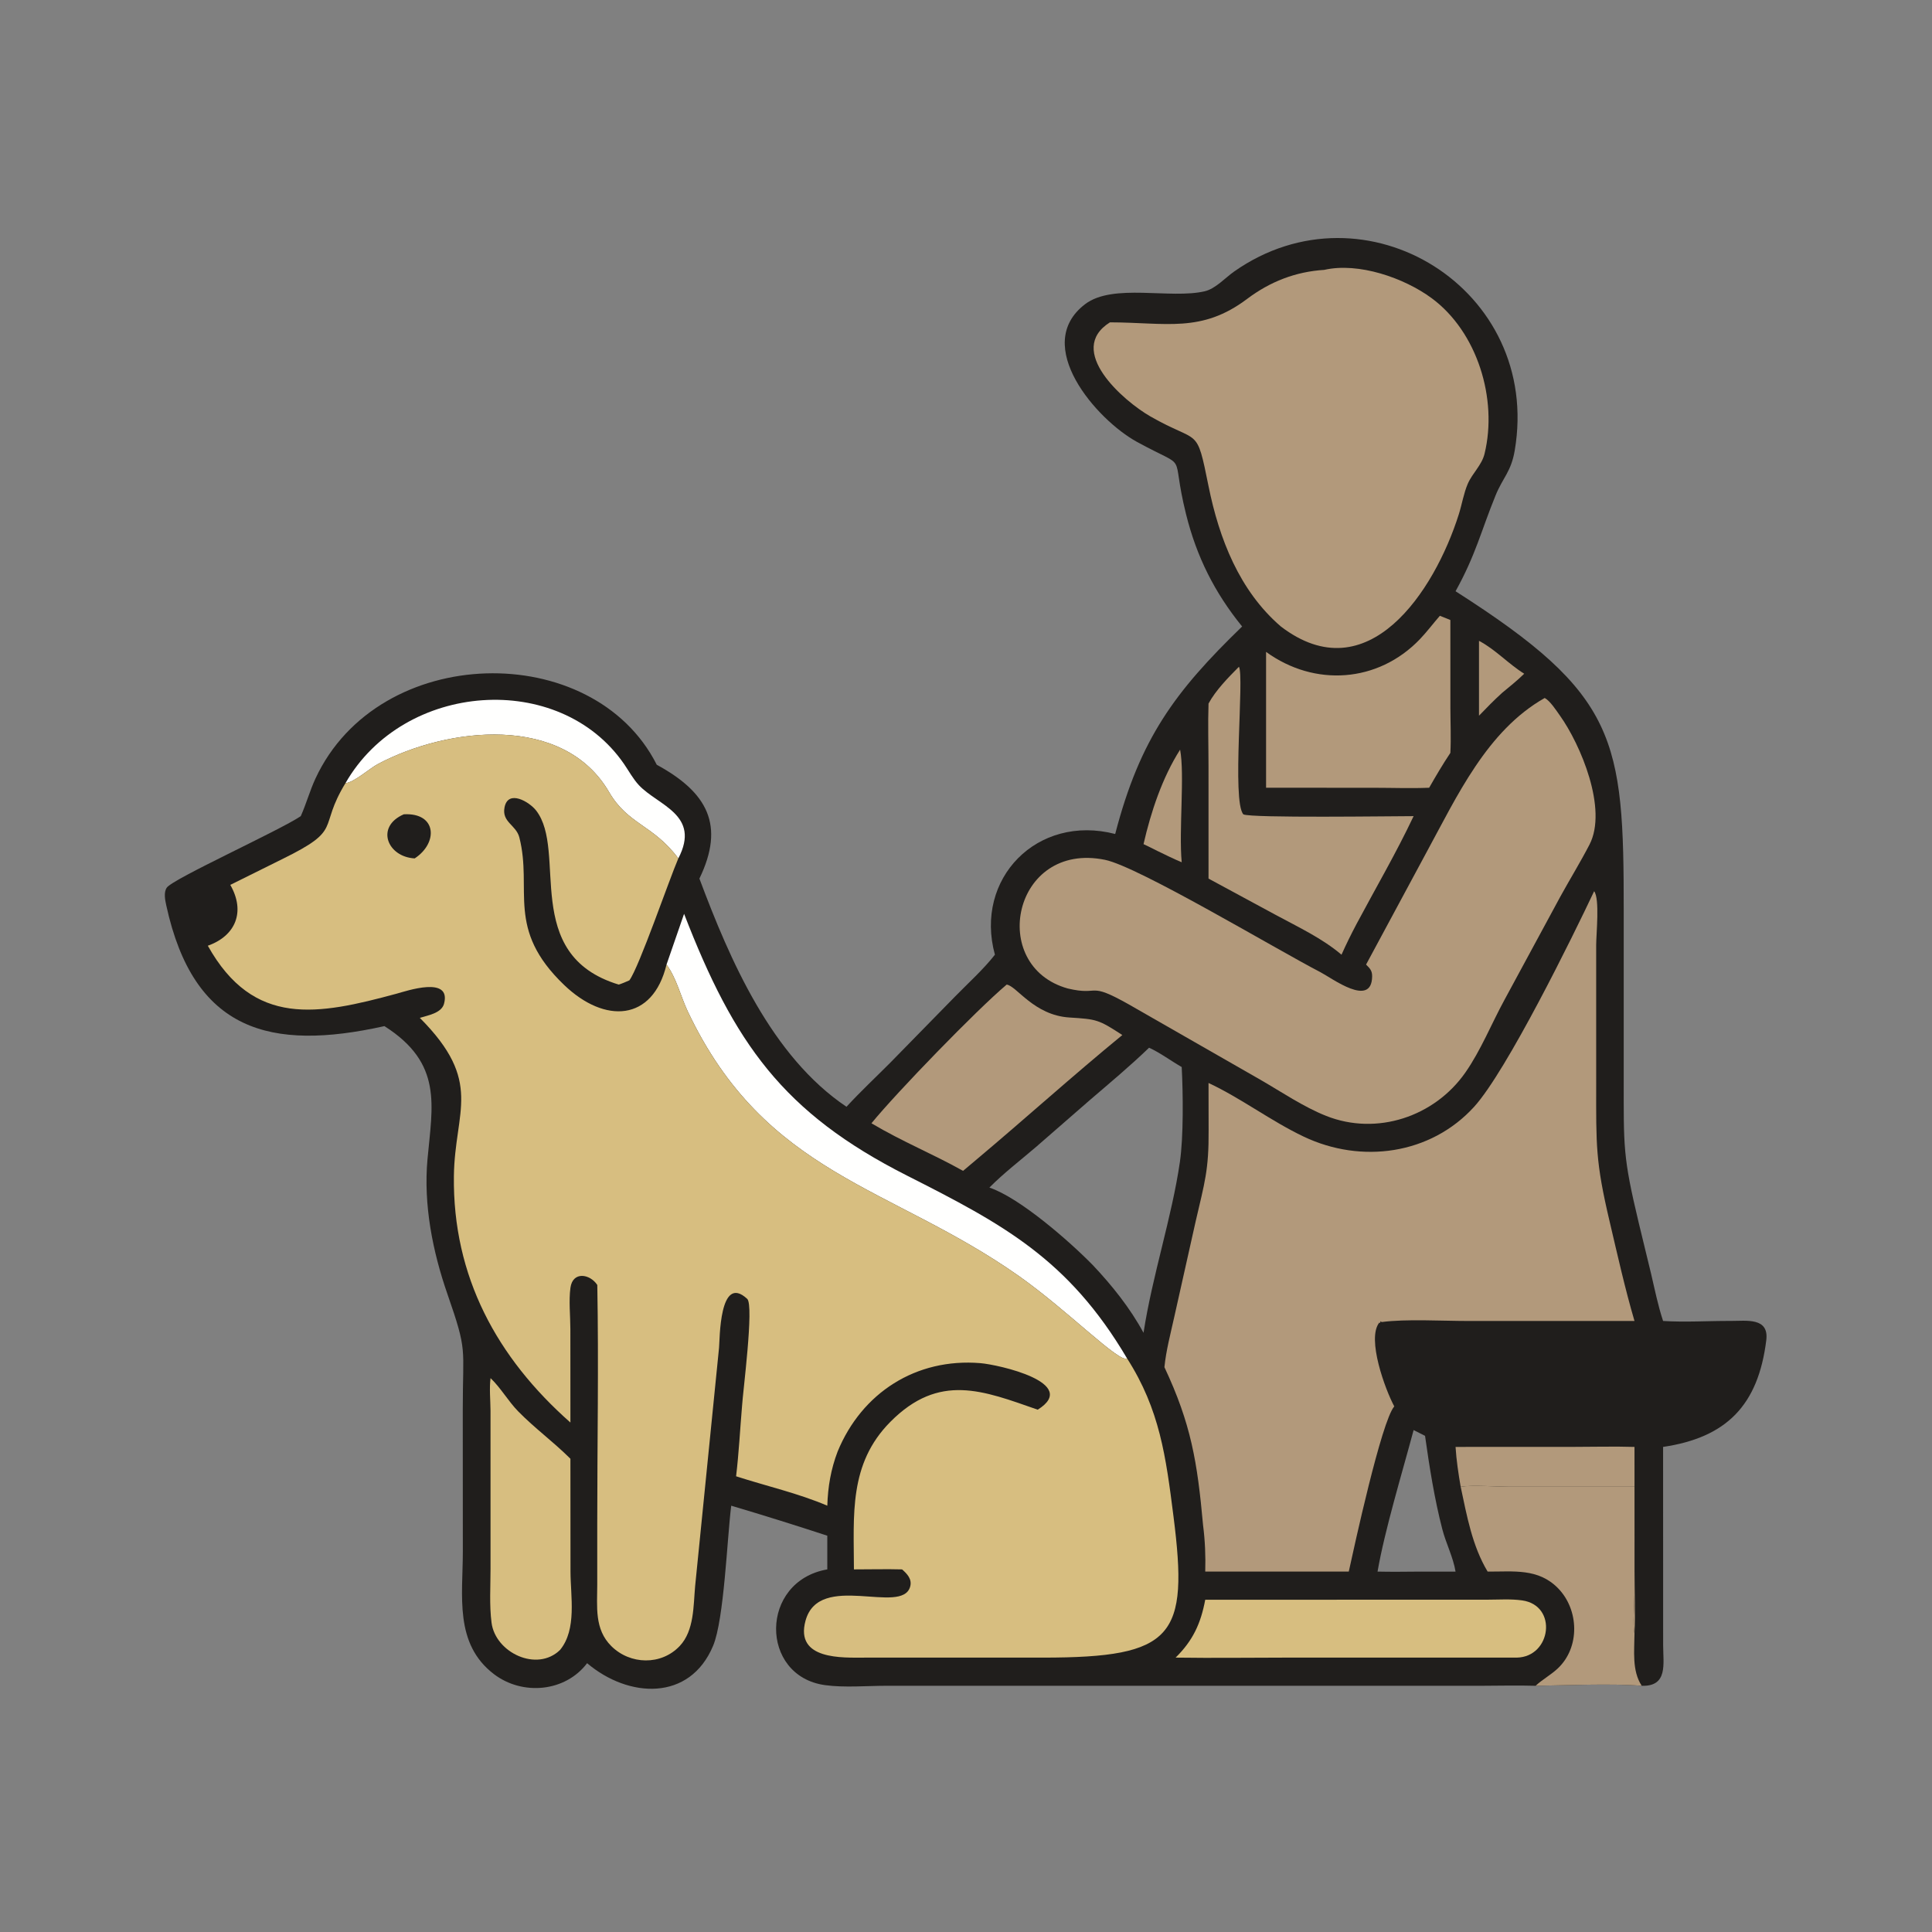
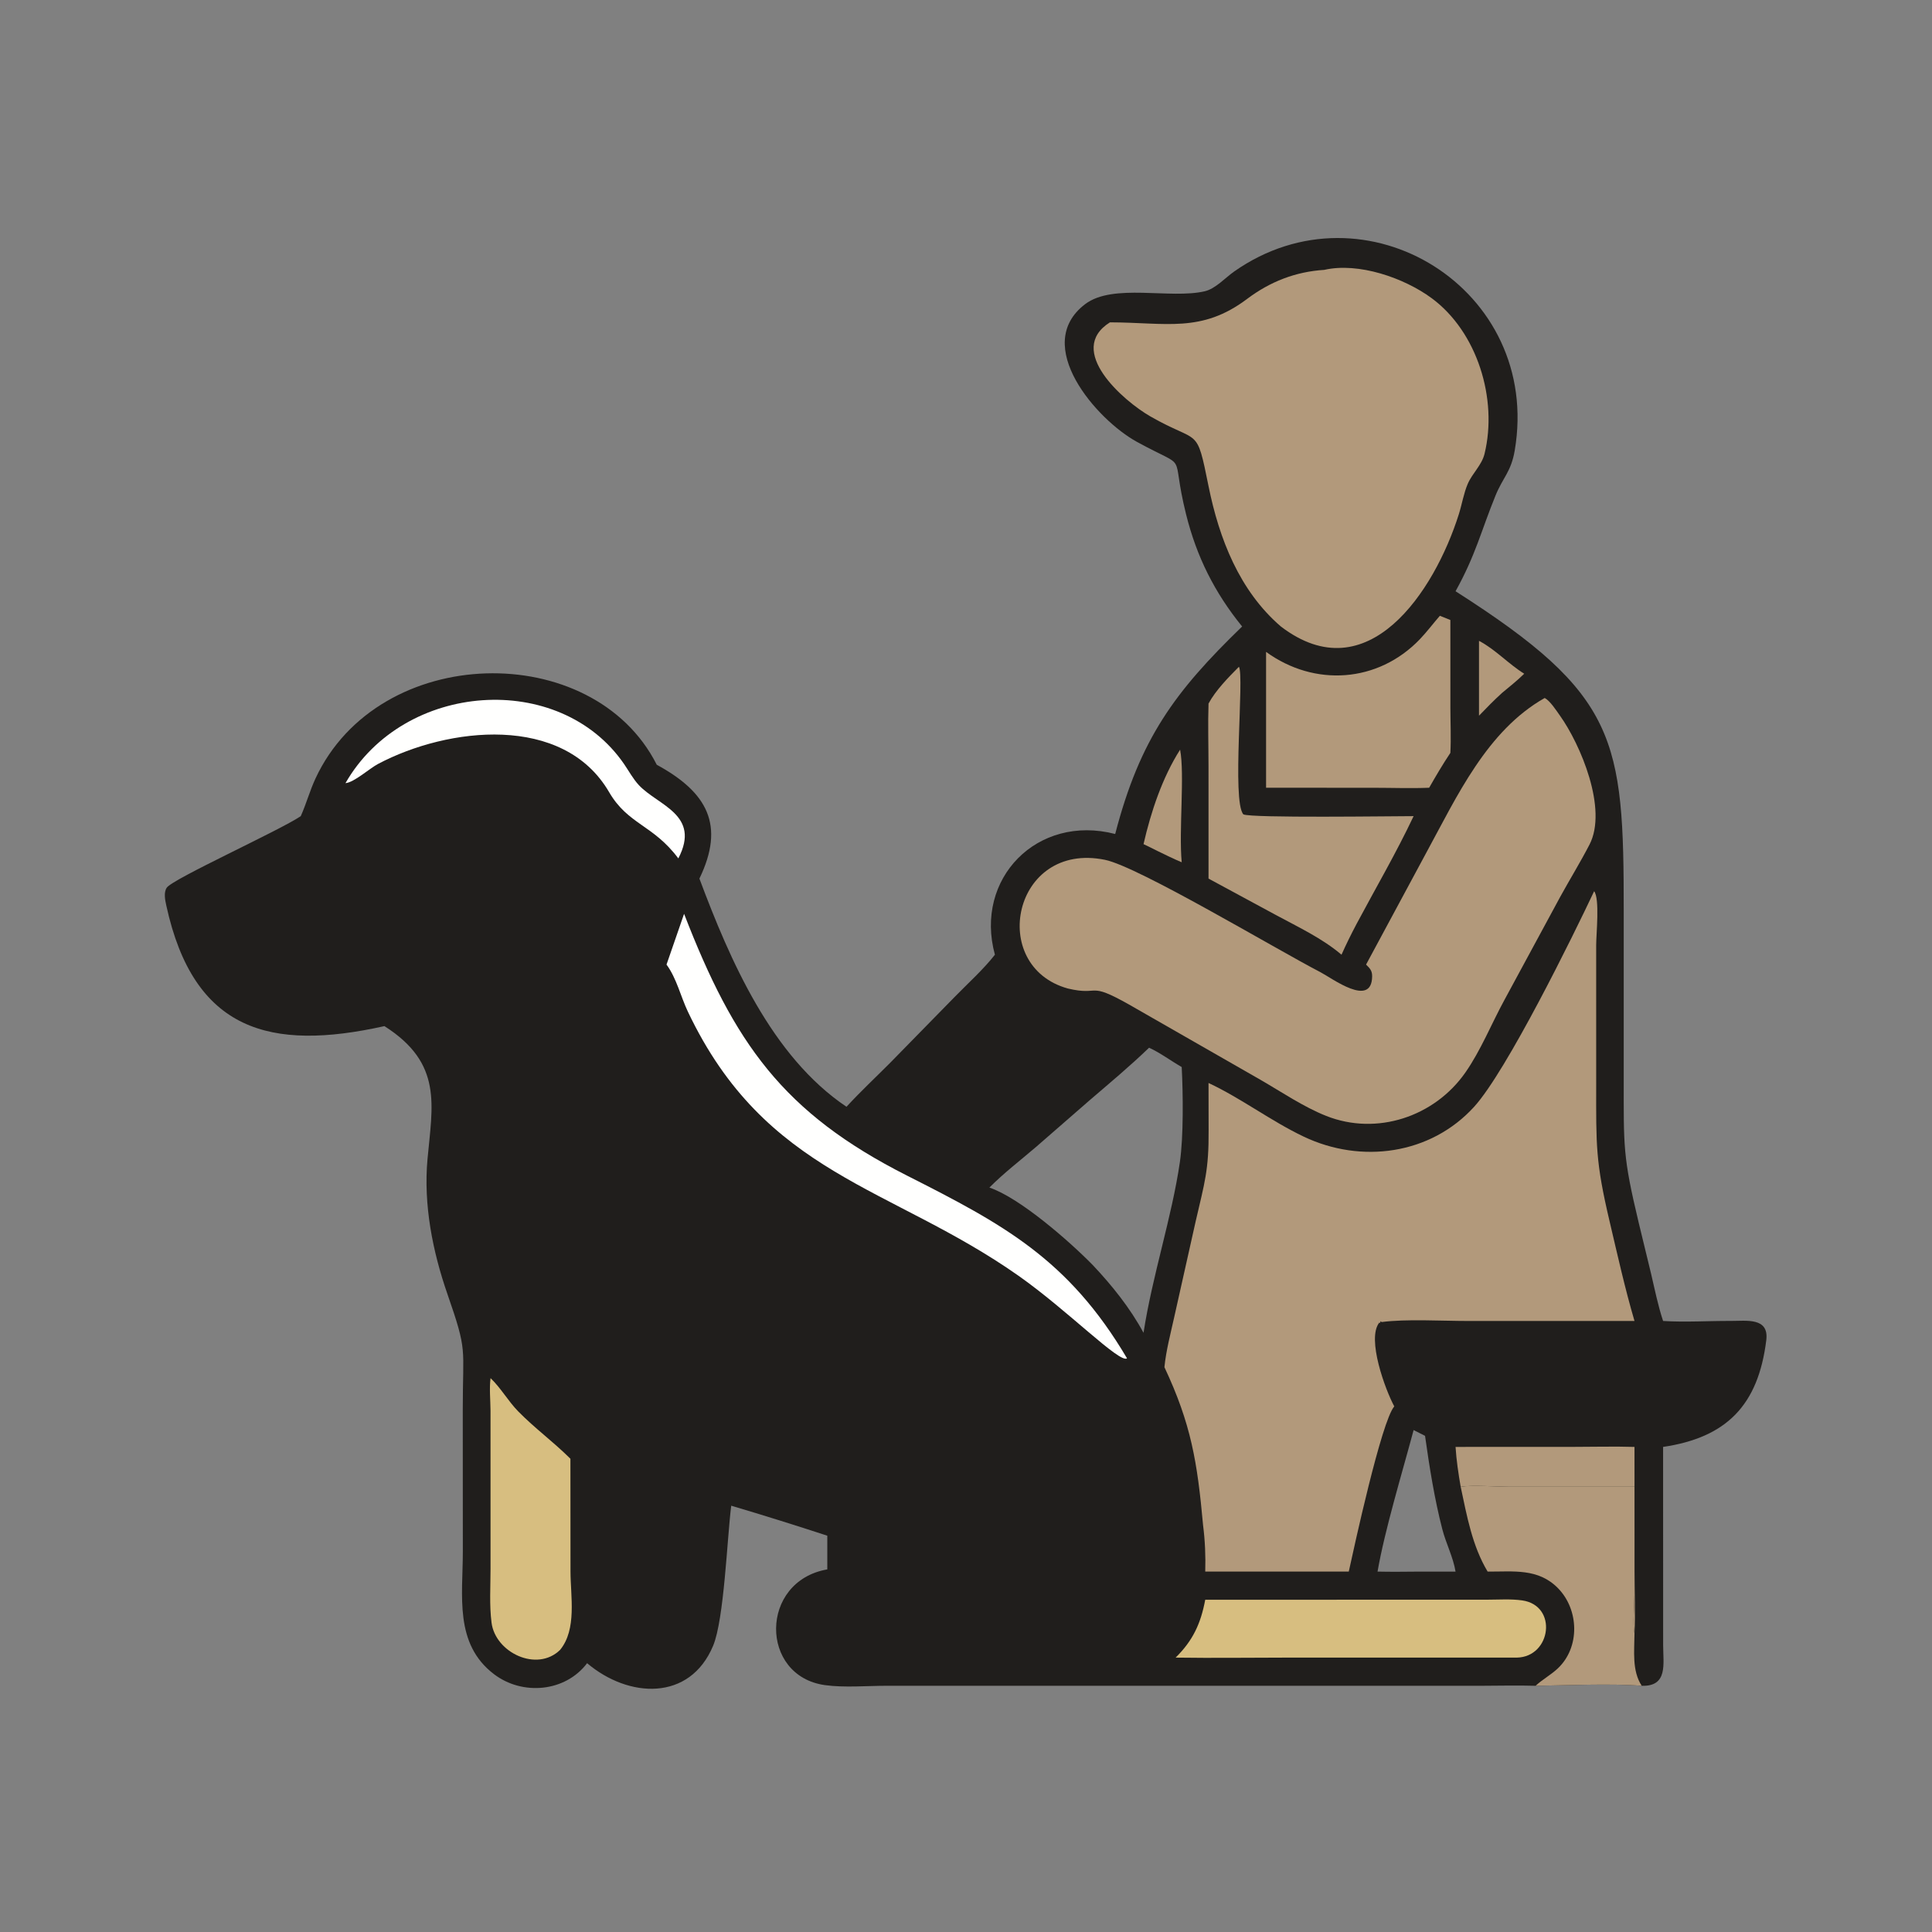
<svg xmlns="http://www.w3.org/2000/svg" height="1024" width="1024">
  <rect width="100%" height="100%" fill="#808080" stroke="none" />
  <path d="M329.177 166.029C321.861 157.017 317.111 147.516 314.318 136.282C309.942 118.682 315.687 124.982 301.277 117.087C290.623 111.25 273.309 91.463 287.569 80.605C294.956 74.98 310.177 79.329 319.288 77.185C322.119 76.519 324.72 73.596 327.068 71.949C361.79 47.592 408.695 76.663 401.417 119.394C400.455 125.041 398.293 126.512 396.337 131.306C392.499 140.71 391.113 146.992 385.736 156.686C428.706 184.117 430.324 195.64 430.303 241.602L430.304 285.644C430.304 303.982 430.048 306.344 434.268 324.005L437.57 337.62C438.551 341.81 439.382 345.98 440.737 350.073C446.678 350.444 452.71 350.034 458.668 350.061C462.772 350.08 468.837 349.047 468.083 355.156C465.952 372.438 457.52 380.965 440.737 383.448L440.75 435.988C440.75 440.911 442.086 446.967 435.076 446.753C426.954 446.092 415.234 446.637 406.943 446.753C401.965 446.604 396.974 446.754 391.993 446.755L235.022 446.748C229.787 446.748 223.741 447.288 218.62 446.575C201.263 444.158 201.245 419.039 219.244 415.905L219.244 406.977C210.795 404.208 202.304 401.555 193.781 399.024C192.686 407.694 191.905 429.158 188.982 436.147C182.789 450.956 166.548 450.047 155.591 440.762C149.794 448.422 138.456 449.408 130.918 443.677C120.32 435.62 122.657 422.845 122.656 411.224L122.639 373.555C122.637 356.634 123.958 358.429 118.591 342.989C114.653 331.661 112.198 319.289 113.287 307.251C114.583 292.916 117.424 281.825 101.876 271.932C71.626 278.658 51.335 273.313 44.071 239.967C43.764 238.56 43.327 236.504 44.196 235.238C45.823 232.869 74.081 220.1 79.709 216.285C81.169 213.012 82.106 209.536 83.618 206.287C100.361 170.312 157.173 169.25 174.05 202.671C187.475 209.979 192.205 218.663 185.35 232.837C193.411 254.383 204.464 279.969 224.327 293.307C228.023 289.285 231.988 285.585 235.84 281.72L253.07 264.123C256.608 260.495 260.536 256.993 263.662 253.009C258.132 232.831 274.899 215.674 295.538 221.016C302.106 195.729 311.373 183.266 329.177 166.029ZM304.516 277.655C299.441 282.555 294.081 287.013 288.735 291.606L274.543 303.966C270.447 307.477 265.992 310.89 262.199 314.718C270.263 317.427 283.492 329.014 289.586 335.245C294.692 340.644 299.504 346.66 303.046 353.207C305.401 337.933 310.564 322.573 312.686 307.918C313.657 301.209 313.534 289.818 313.165 282.774C310.345 281.166 307.431 278.972 304.516 277.655ZM374.622 378.981C371.616 390.244 366.99 405.388 365.065 416.488C368.916 416.579 372.774 416.512 376.625 416.488C379.661 416.489 382.701 416.52 385.736 416.488C385.108 412.659 383.211 409.049 382.234 405.284C380.158 397.286 378.804 388.701 377.651 380.513L374.622 378.981Z" transform="scale(2 2)" fill="#201E1C" />
  <path d="M391.948 169.828C396.311 172.114 399.743 175.942 403.93 178.544C402.089 180.366 400.033 181.981 398.044 183.638C395.923 185.572 393.934 187.601 391.948 189.671L391.948 169.828Z" transform="scale(2 2)" fill="#B2997B" />
  <path d="M312.739 198.668C313.994 205.278 312.374 220.087 313.165 228.509C310.985 227.602 308.87 226.547 306.744 225.52C305.534 224.881 304.276 224.306 303.046 223.703C304.998 215.167 308.02 206.073 312.739 198.668Z" transform="scale(2 2)" fill="#B2997B" />
  <path d="M385.736 383.448L417.002 383.437C422.373 383.435 427.792 383.284 433.158 383.448L433.17 416.489C433.172 421.916 433.427 427.474 433.158 432.886C432.636 430.478 433.141 425.418 433.146 422.697L433.158 394L400.043 393.998C396.566 393.994 390.216 393.491 387.091 394C386.489 390.498 385.962 386.997 385.736 383.448Z" transform="scale(2 2)" fill="#B2997B" />
  <path d="M91.552 207.542C107.029 180.544 148.309 177.634 165.384 202.477C166.65 204.318 167.785 206.44 169.313 208.076C174.372 213.49 185.8 215.886 179.764 227.485C173.095 218.55 166.448 218.557 161.422 209.927C149.302 189.119 118.728 192.635 100.171 202.461C97.928 203.649 93.826 207.361 91.552 207.542Z" transform="scale(2 2)" fill="#FFFFFE" />
  <path d="M129.999 365.217C132.735 367.822 134.661 371.311 137.342 374.044C141.691 378.476 146.615 382.079 150.921 386.342L151.166 386.587L151.188 416.496C151.199 423.044 152.921 431.775 148.425 437.244C142.319 443.219 131.285 437.989 130.262 430.021C129.667 425.381 129.995 420.417 129.995 415.739L129.991 373.827C129.973 371.005 129.65 368.008 129.999 365.217Z" transform="scale(2 2)" fill="#D7BE80" />
  <path d="M181.289 242.175C194.55 276.443 207.463 294.892 240.349 311.537C265.806 324.422 283.109 333.634 298.673 359.974C296.77 361.423 282.908 347.226 269.936 338.104C235.935 314.192 202.911 311.498 182.3 268.11C180.363 264.033 179.326 259.295 176.635 255.622L181.289 242.175Z" transform="scale(2 2)" fill="#FFFFFE" />
  <path d="M319.4 423.949L394.055 423.936C397.082 423.936 400.398 423.695 403.394 424.123C412.884 425.478 411.107 439.09 401.993 439.284L341.755 439.282C331.69 439.283 321.609 439.432 311.547 439.284C316.145 434.767 318.22 430.233 319.4 423.949Z" transform="scale(2 2)" fill="#D7BE80" />
  <path d="M372.424 357.481L459.914 357.481C459.082 362.49 457.483 366.632 454.052 370.433C447.025 377.501 437.204 376.008 428.129 376.007L408.551 376.033C393.496 375.924 373.282 378.355 372.424 357.481Z" transform="scale(2 2)" fill="#201E1C" />
-   <path d="M266.779 260.925C269.391 261.262 273.985 269.049 283.387 269.646C290.669 270.107 291.089 270.173 297.43 274.294C284.317 285.041 271.729 296.422 258.742 307.325C257.558 308.301 256.393 309.3 255.223 310.293C247.141 305.755 239.342 302.667 230.943 297.685C237.534 289.587 258.796 267.653 266.779 260.925Z" transform="scale(2 2)" fill="#B2997B" />
  <path d="M387.091 394C390.216 393.491 396.566 393.994 400.043 393.998L433.158 394L433.146 422.697C433.141 425.418 432.636 430.478 433.158 432.886C433.135 437.469 432.442 442.742 435.076 446.753C426.954 446.092 415.234 446.637 406.943 446.753C408.758 445.07 410.988 443.876 412.803 442.176C418.777 436.583 418.481 426.583 412.88 420.882C407.628 415.538 401.056 416.529 394.239 416.488C390.135 409.656 388.741 401.695 387.091 394Z" transform="scale(2 2)" fill="#B2997B" />
  <path d="M328.329 176.699C329.822 179.195 326.384 212.291 329.504 215.813C331.508 216.833 369.105 216.287 374.622 216.285C370.046 225.974 364.531 235.42 359.486 244.885C358.074 247.562 356.744 250.244 355.512 253.009C350.419 248.667 343.996 245.658 338.123 242.486L320.272 232.837L320.267 203.012C320.265 197.502 320.088 191.951 320.272 186.447C322.186 182.916 325.504 179.543 328.329 176.699Z" transform="scale(2 2)" fill="#B2997B" />
  <path d="M381.578 163.19L384.361 164.307L384.369 187.672C384.375 191.602 384.574 195.604 384.361 199.525C382.355 202.529 380.533 205.624 378.742 208.76C373.895 208.96 368.967 208.772 364.11 208.771L335.523 208.76L335.523 206.289L335.523 172.757C348.34 182.066 365.16 180.982 376.261 169.415C378.146 167.451 379.789 165.243 381.578 163.19Z" transform="scale(2 2)" fill="#B2997B" />
  <path d="M350.935 71.519C360.028 69.439 372.134 73.653 379.413 79.026C391.511 87.957 396.954 105.74 393.423 120.247C392.68 123.303 390.176 125.406 388.961 128.244C387.897 130.731 387.423 133.687 386.598 136.298C380.154 156.713 362.476 183.631 339.446 166.029C328.439 156.56 323.081 142.727 320.277 128.844C316.995 112.598 317.974 117.889 304.841 110.342C297.658 106.214 282.354 92.849 294.143 85.423C309.048 85.456 318.403 88.314 330.477 79.23C336.574 74.642 343.303 72.002 350.935 71.519Z" transform="scale(2 2)" fill="#B2997B" />
  <path d="M409.365 184.971C410.794 185.736 412.43 188.28 413.396 189.637C418.846 197.283 426.126 214.399 421.225 223.844C418.807 228.506 416.041 233.004 413.508 237.607L398.709 264.96C395.261 271.275 392.442 278.356 388.33 284.241C380.177 295.913 364.895 301.063 351.443 295.725C345.433 293.34 339.596 289.362 333.992 286.131L299.189 266.201C288.073 259.936 291.712 264.034 282.976 261.961C261.706 256.037 268.444 222.89 292.827 227.861C301.696 229.669 338.047 251.481 349.96 257.657C352.978 259.222 363.527 267.188 363.631 258.756C363.649 257.235 363.051 256.645 362.022 255.622L378.061 225.831C386.121 211.05 394.04 193.649 409.365 184.971Z" transform="scale(2 2)" fill="#B2997B" />
  <path d="M422.466 236.176C423.992 238.191 423.002 247.534 423.003 250.455L423.006 287.183C422.991 303.591 422.815 307.793 426.574 323.739C428.649 332.542 430.611 341.391 433.158 350.073L388.999 350.074C382.165 350.074 372.667 349.498 366.156 350.357L365.854 350.14L365.746 350.601L365.529 350.499C362.099 354.776 367.173 368.431 369.498 372.706C366.084 376.654 358.832 410.152 357.439 416.488L319.4 416.488C319.523 412.389 319.352 408.287 318.829 404.22C317.308 387.386 315.657 377.379 308.583 362.312C309.018 357.9 310.221 353.409 311.177 349.077L316.854 323.711C319.239 313.383 320.367 310.11 320.295 299.501L320.272 286.999C328.996 291.086 336.792 297.076 345.506 301.22C360.754 308.471 379.096 306 390.643 293.327C399.298 283.83 416.932 247.923 422.466 236.176Z" transform="scale(2 2)" fill="#B2997B" />
-   <path d="M91.552 207.542C93.826 207.361 97.928 203.649 100.171 202.461C118.728 192.635 149.302 189.119 161.422 209.927C166.448 218.557 173.095 218.55 179.764 227.485C177.365 233.024 169.347 256.387 166.788 259.803C165.855 260.211 164.937 260.629 163.96 260.925C137.853 252.987 150.533 225.543 142.046 214.757C140.278 212.51 134.677 209.135 133.713 213.931C132.916 217.897 136.787 218.599 137.633 221.926C141.189 235.898 133.913 246.112 149.535 261.061C160.266 271.331 172.971 270.773 176.635 255.622C179.326 259.295 180.363 264.033 182.3 268.11C202.911 311.498 235.935 314.192 269.936 338.104C282.908 347.226 296.77 361.423 298.673 359.974C307.383 373.566 308.981 386.098 310.983 401.824C315.046 433.743 311.178 439.268 276.415 439.288L229.098 439.289C223.375 439.288 210.593 439.984 213.476 429.491C217.088 416.345 239.039 428.181 241.202 420.482C241.757 418.506 240.426 417.103 239.058 415.905C234.806 415.784 230.553 415.917 226.3 415.905C226.278 401.485 224.883 387.976 235.936 376.822C248.919 363.719 260.571 368.554 275.008 373.582C286.32 366.494 264.612 361.64 259.797 361.246C242.766 359.849 228.384 369.103 221.979 384.674C220.186 389.393 219.403 393.992 219.244 399.024C211.593 395.744 203.034 393.809 195.072 391.231C195.807 385.082 196.118 378.877 196.642 372.706C196.841 369.099 199.87 345.927 198.016 344.211C190.56 337.311 190.767 355.26 190.553 357.172L184.214 420.369C183.746 425.583 183.985 432.111 180.153 436.188C175.259 441.395 167.018 441.201 162.014 436.245C157.475 431.75 158.276 425.767 158.276 419.931L158.276 403.822C158.278 382.747 158.676 361.595 158.289 340.53C156.359 337.585 151.773 336.812 151.171 341.287C150.707 344.729 151.15 348.692 151.154 352.191L151.166 376.986C131.731 359.832 119.943 338.305 120.286 311.667C120.511 294.259 128.22 286.778 111.254 269.739C113.346 269.089 117.004 268.513 117.673 266.005C119.674 258.504 107.697 262.633 105.105 263.336C84.263 268.988 67.209 272.34 55.074 250.628C62.398 248.033 65.129 241.67 61.03 234.503L74.831 227.656C91.153 219.641 84.096 219.749 91.552 207.542Z" transform="scale(2 2)" fill="#D7BE80" />
  <path d="M107.019 215.796C115.793 215.318 116.157 223.4 109.898 227.485C102.631 227.093 99.419 219.076 107.019 215.796Z" transform="scale(2 2)" fill="#201E1C" />
</svg>